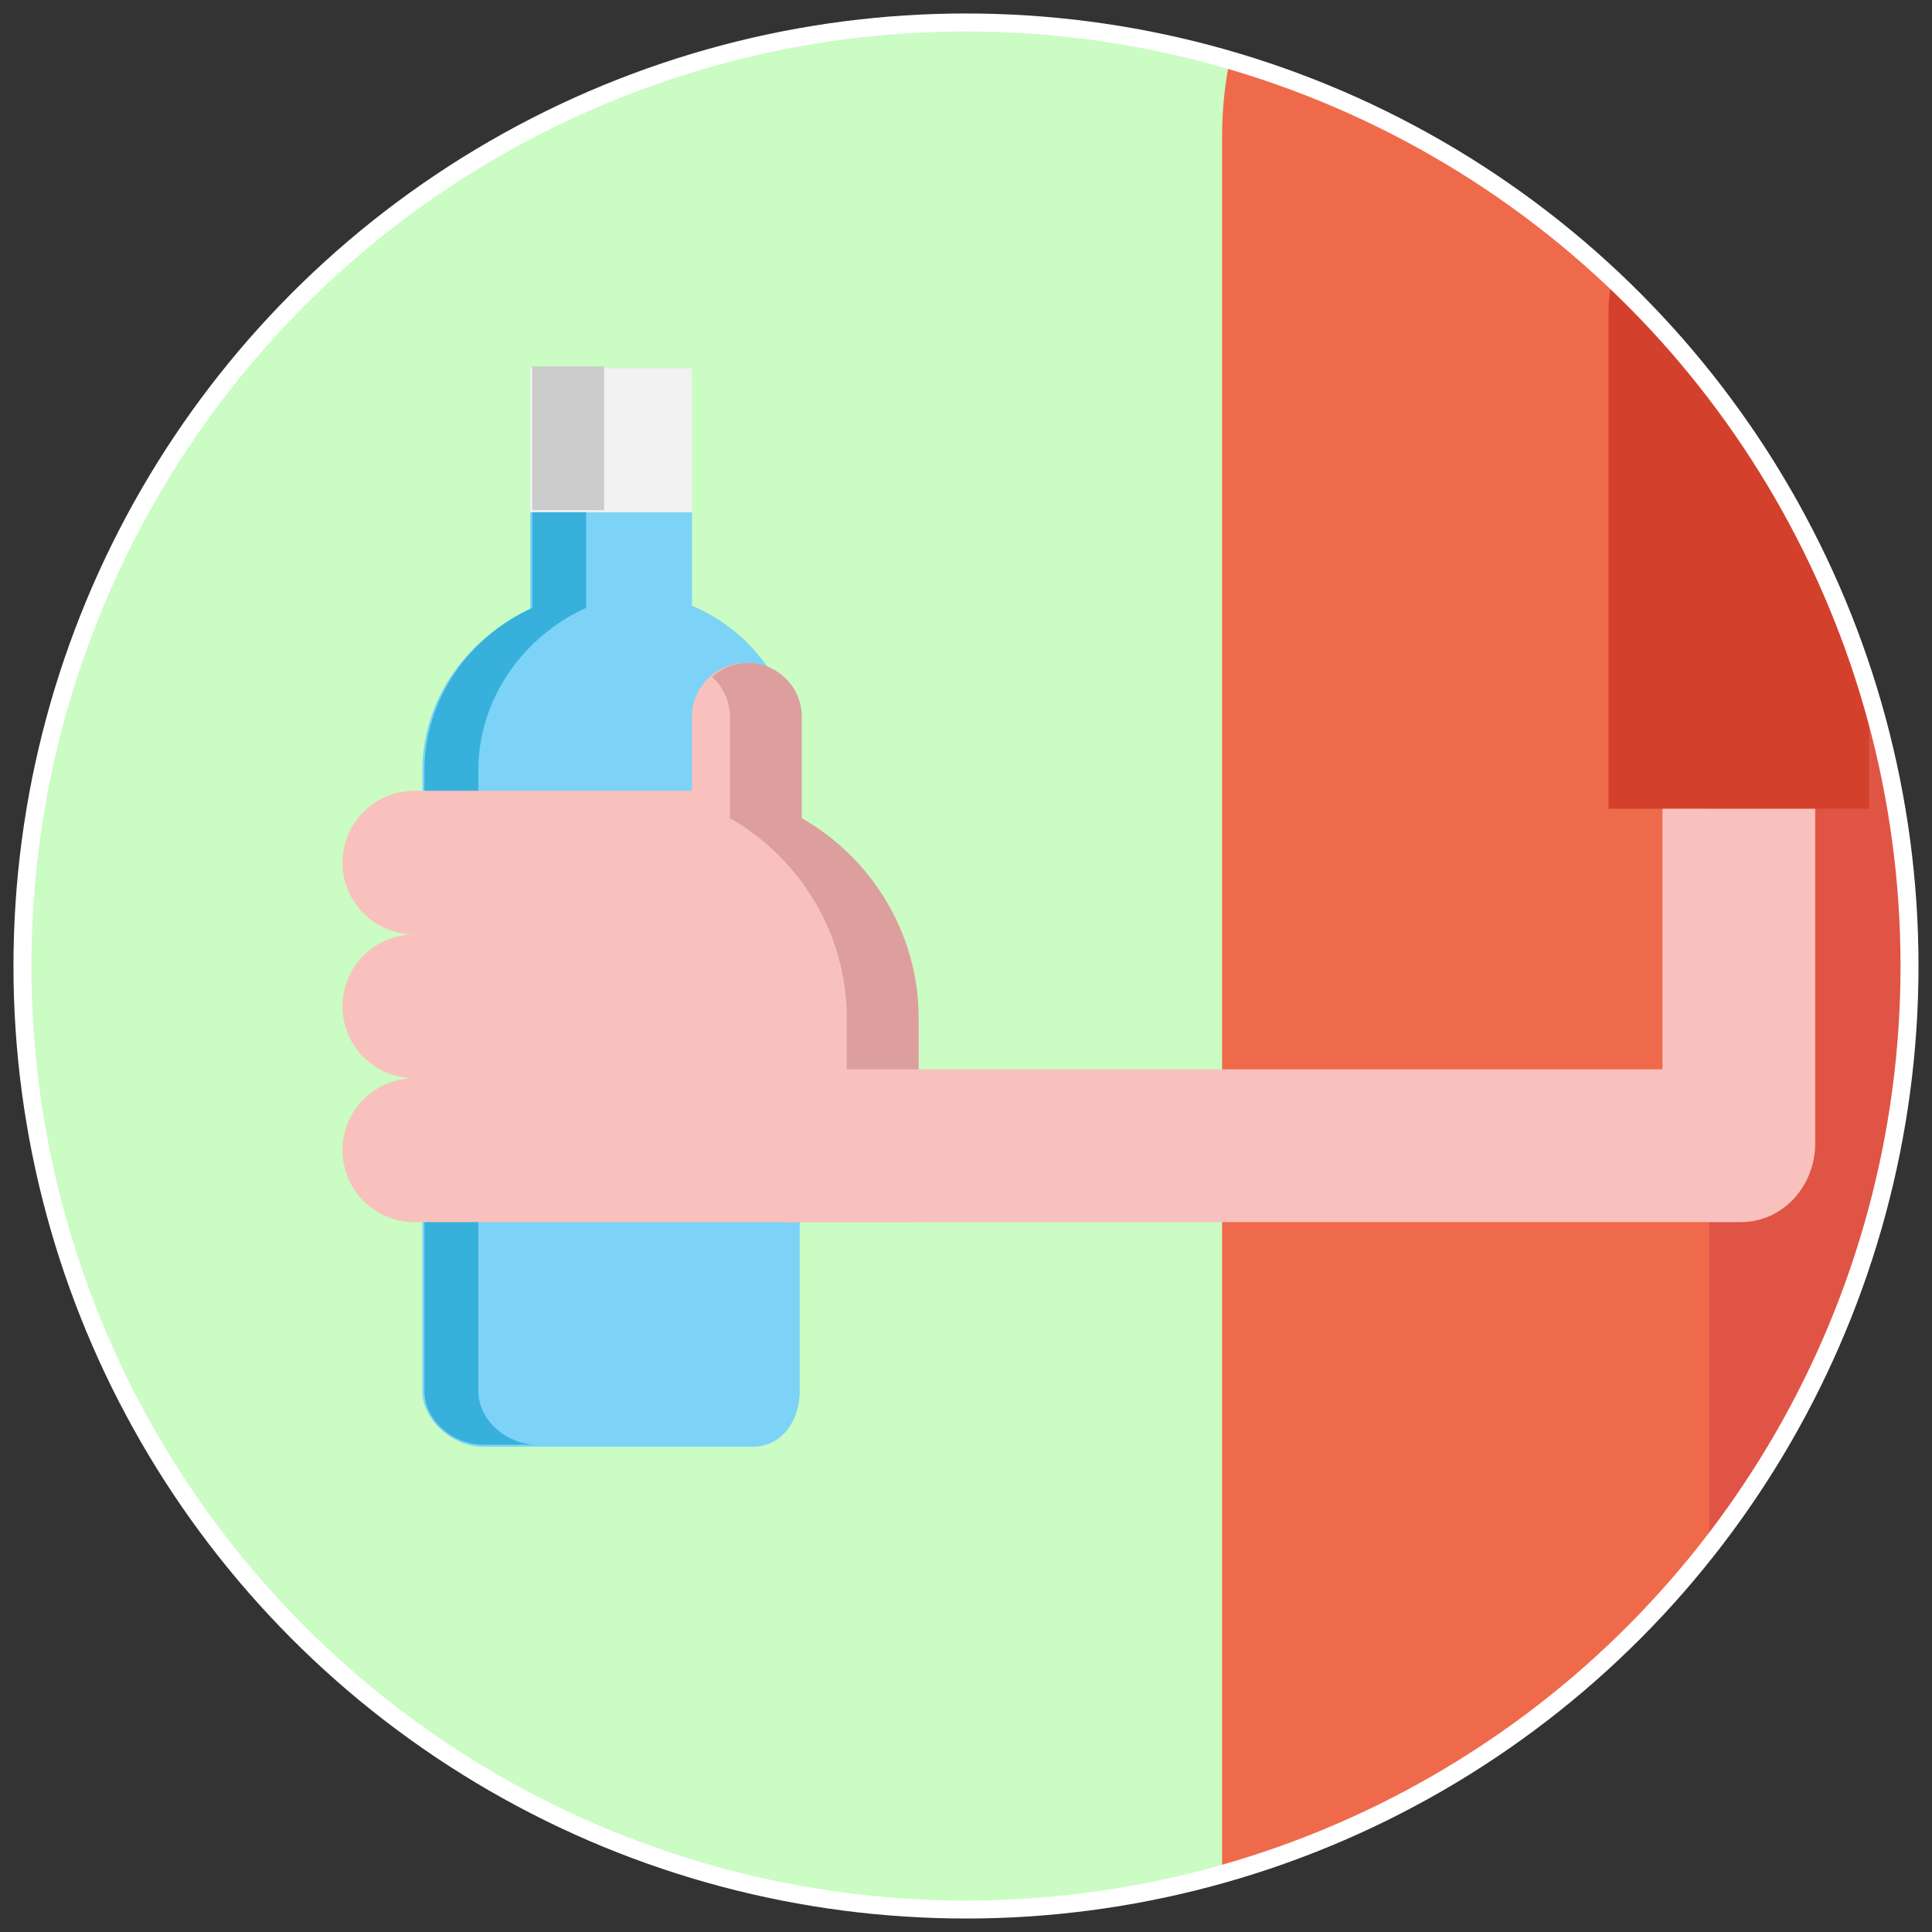
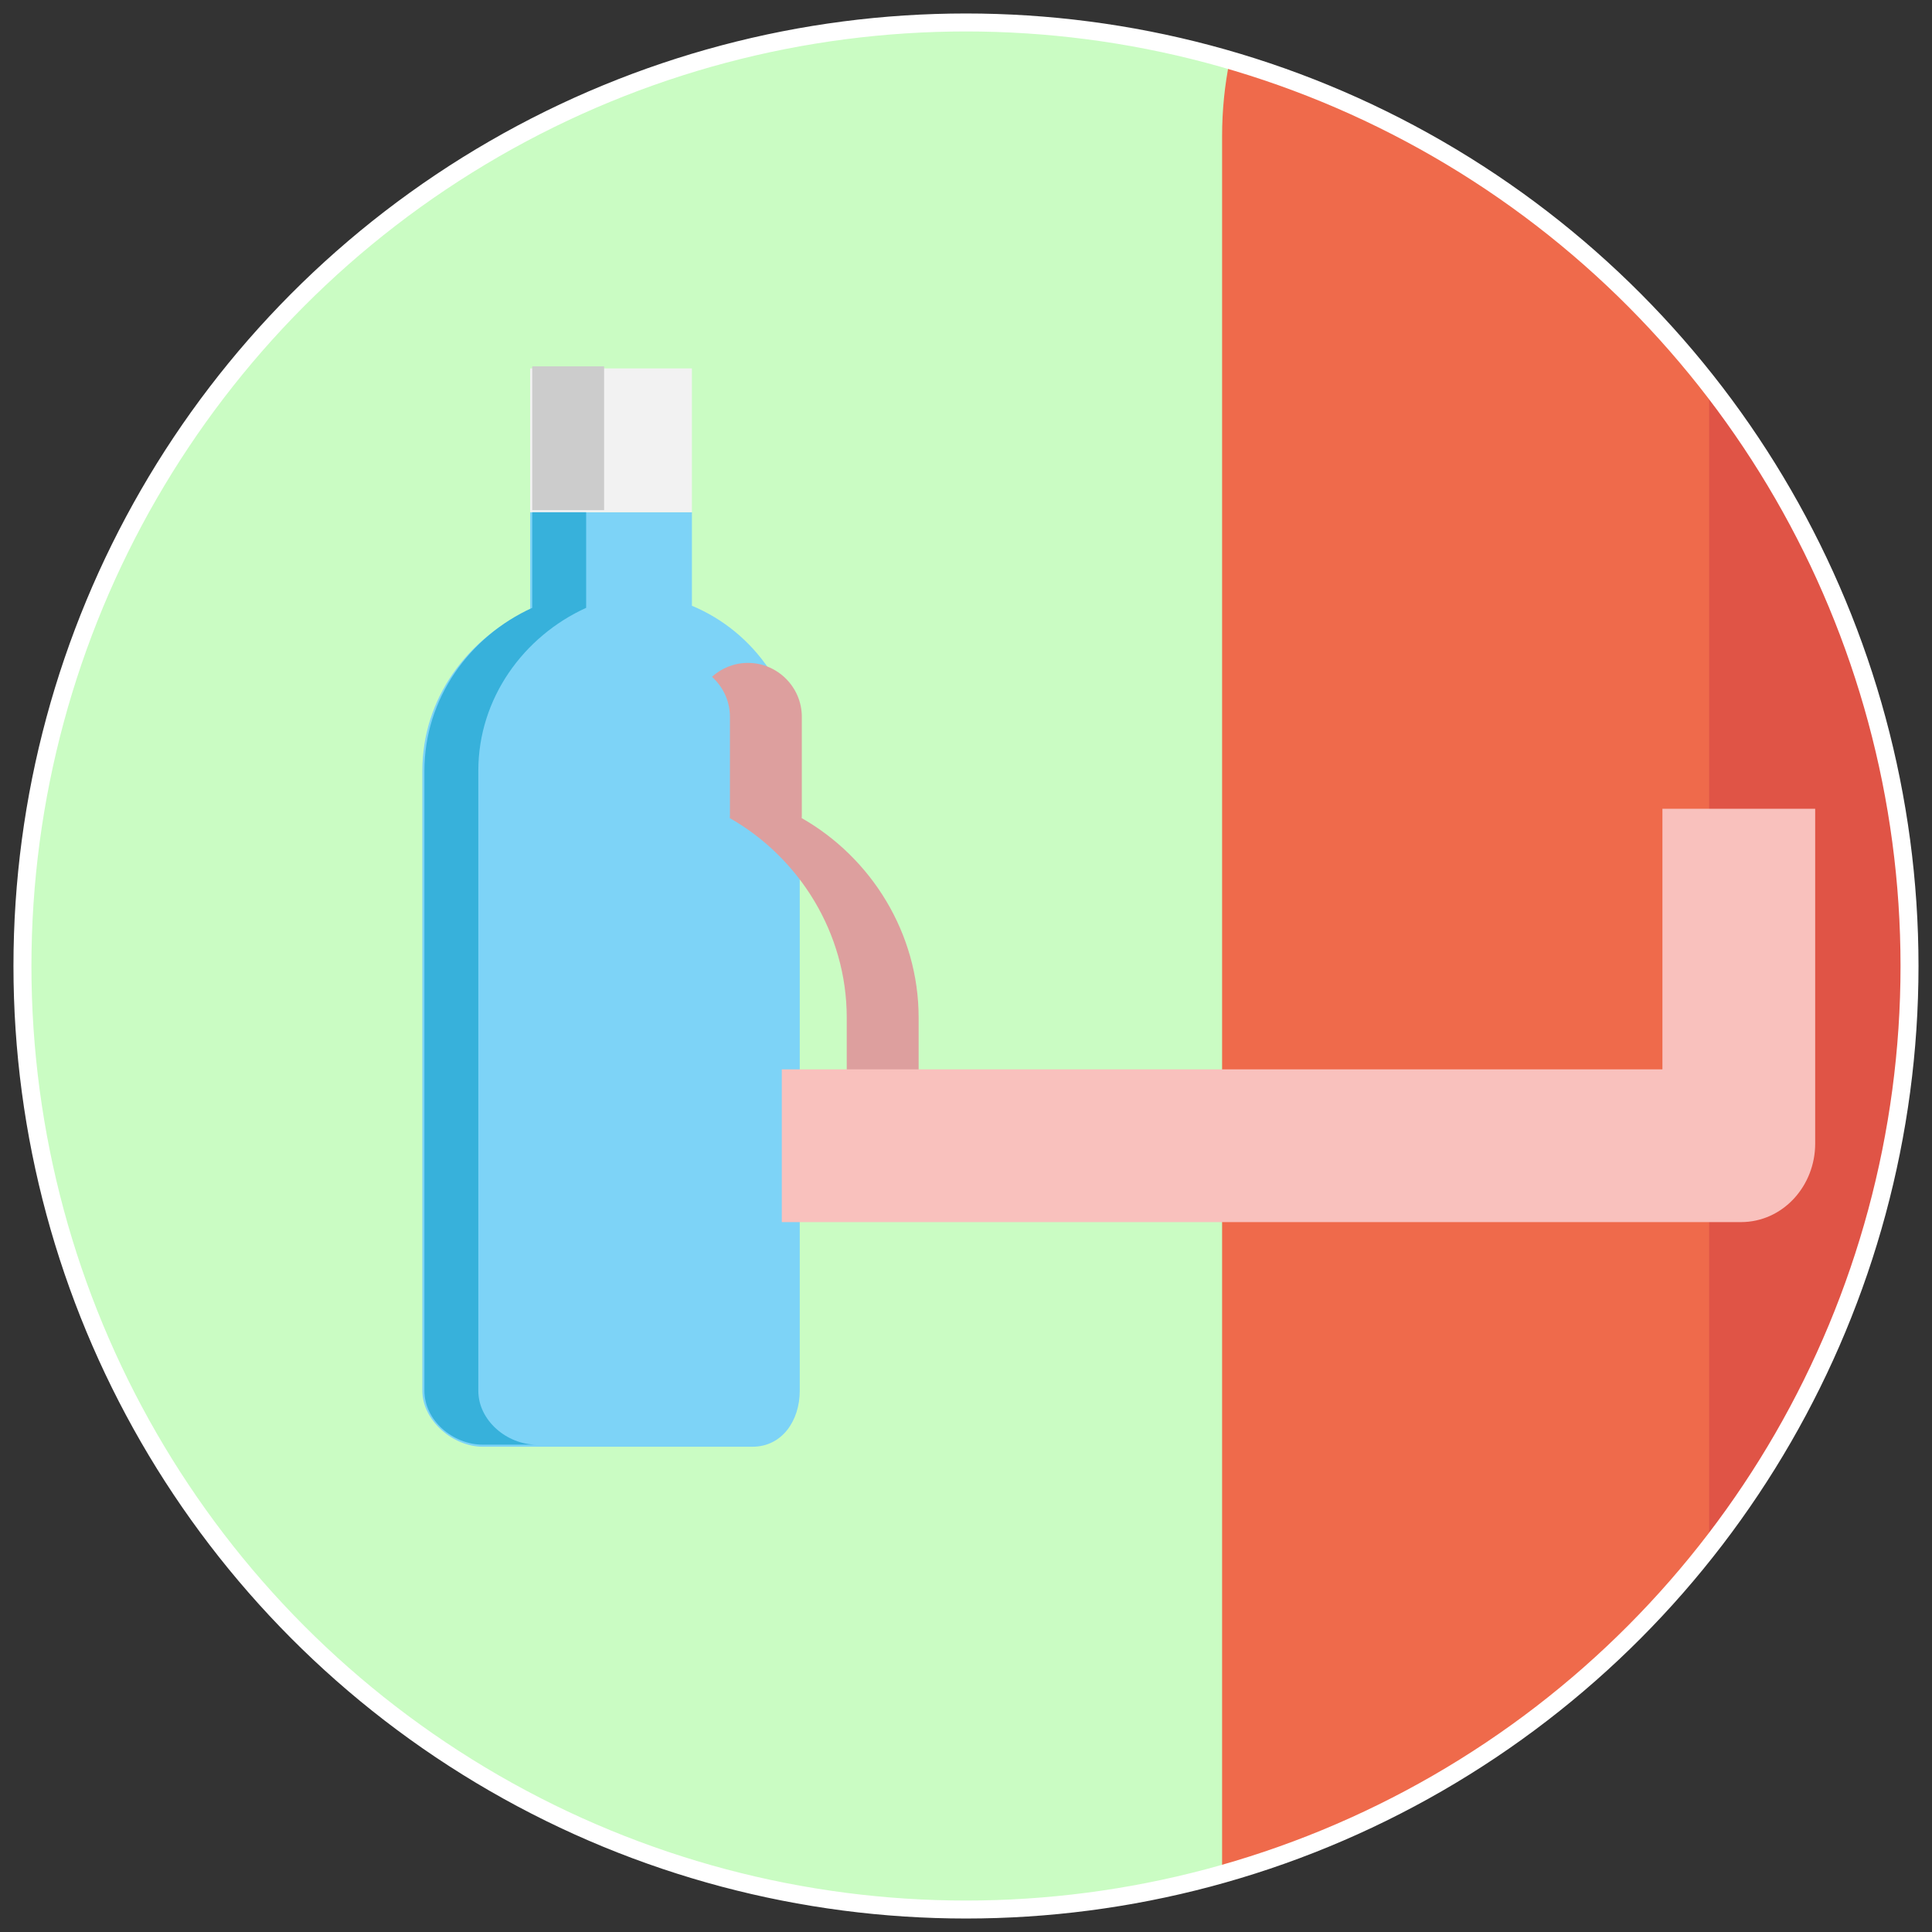
<svg xmlns="http://www.w3.org/2000/svg" xmlns:xlink="http://www.w3.org/1999/xlink" version="1.1" id="Layer_1" x="0px" y="0px" width="215px" height="215px" viewBox="0 0 215 215" enable-background="new 0 0 215 215" xml:space="preserve">
  <rect x="0" y="0" width="215" height="215" fill="#333333" stroke="none" />
  <g>
    <defs>
      <circle id="SVGID_1_" cx="107.498" cy="107.5" r="105" />
    </defs>
    <use xlink:href="#SVGID_1_" overflow="visible" fill="#CAFCC3" />
    <clipPath id="SVGID_2_">
      <use xlink:href="#SVGID_1_" overflow="visible" />
    </clipPath>
    <path clip-path="url(#SVGID_2_)" fill="#7DD3F7" d="M77,67.413V57H59v10.861c-7,3.135-12,9.905-12,17.907v69   c0,3.314,3.416,6.231,6.729,6.231h30c3.314,0,5.271-2.917,5.271-6.231v-69C89,77.369,84,70.315,77,67.413z" />
    <path clip-path="url(#SVGID_2_)" fill="#37B1DB" d="M53.229,154.769v-69c0-8.038,5.017-14.949,12-18.128V56.769h-6v10.872   c-6.983,3.179-12,10.09-12,18.128v69c0,3.314,3.187,6,6.5,6h6C56.416,160.769,53.229,158.083,53.229,154.769z" />
    <path clip-path="url(#SVGID_2_)" fill="#EF6A4B" d="M217,235h-81V15.14C136-7.836,154.375-26,176.822-26h-0.119   C199.15-26,217-7.836,217,15.14V235z" />
    <g clip-path="url(#SVGID_2_)">
      <path fill="#E05446" d="M176.733-26.229c-4.738,0.007-9.281,0.84-13.504,2.355C178.971-18.217,190.2-2.964,190.2,15.14v219.629h27    V15.14C217.2-7.815,199.153-26.197,176.733-26.229z" />
    </g>
-     <path clip-path="url(#SVGID_2_)" fill="#D3412D" d="M208,90h-10.689H179V34.725C179,26.518,185.745,20,193.952,20h-0.291   C201.867,20,208,26.518,208,34.725V90z" />
-     <path clip-path="url(#SVGID_2_)" fill="#4D4D4D" d="M187.696,133.495" />
    <rect x="59" y="41" clip-path="url(#SVGID_2_)" fill="#F2F2F2" width="18" height="16" />
-     <path clip-path="url(#SVGID_2_)" fill="#F9C1BD" d="M89.034,91.215C89.045,91.067,89,90.919,89,90.769v-11c0-3.3-2.7-6-6-6   c-3.3,0-6,2.7-6,6v8.225C77,87.992,77.049,88,76.958,88H59.115h-11h-2c-4.418,0-8,3.575-8,7.993s3.582,7.997,8,7.997   c-4.418,0-8,3.58-8,7.999c0,4.418,3.582,7.999,8,7.999c-4.418,0-8,3.588-8,8.006s3.582,8.006,8,8.006h2h11H102v-22.753   C102,103.838,96.723,95.56,89.034,91.215z" />
    <g clip-path="url(#SVGID_2_)">
      <path fill="#DD9F9E" d="M69.229,87.769h-0.271c0.091,0,0.18,0.007,0.271,0.008V87.769z" />
      <path fill="#DD9F9E" d="M89.215,91.04c0.004-0.091,0.014-0.18,0.014-0.271v-11c0-3.3-2.7-6-6-6c-1.535,0-2.936,0.59-4,1.547    c1.223,1.101,2,2.688,2,4.453v11c0,0.092-0.01,0.181-0.014,0.271c7.732,4.406,13.014,12.791,13.014,22.207v22.521h8v-22.521    C102.229,103.831,96.947,95.446,89.215,91.04z" />
    </g>
    <rect x="59.229" y="40.769" clip-path="url(#SVGID_2_)" fill="#CCCCCC" width="8" height="16" />
    <path clip-path="url(#SVGID_2_)" fill="#F9C1BD" d="M185,90v29h-74.885l0,0H87v17h14.115l0,0h92.614   c4.694,0,8.271-4.037,8.271-8.731V90H185z" />
    <use xlink:href="#SVGID_1_" overflow="visible" fill="none" stroke="#FFFFFF" stroke-width="2" stroke-miterlimit="10" />
  </g>
</svg>